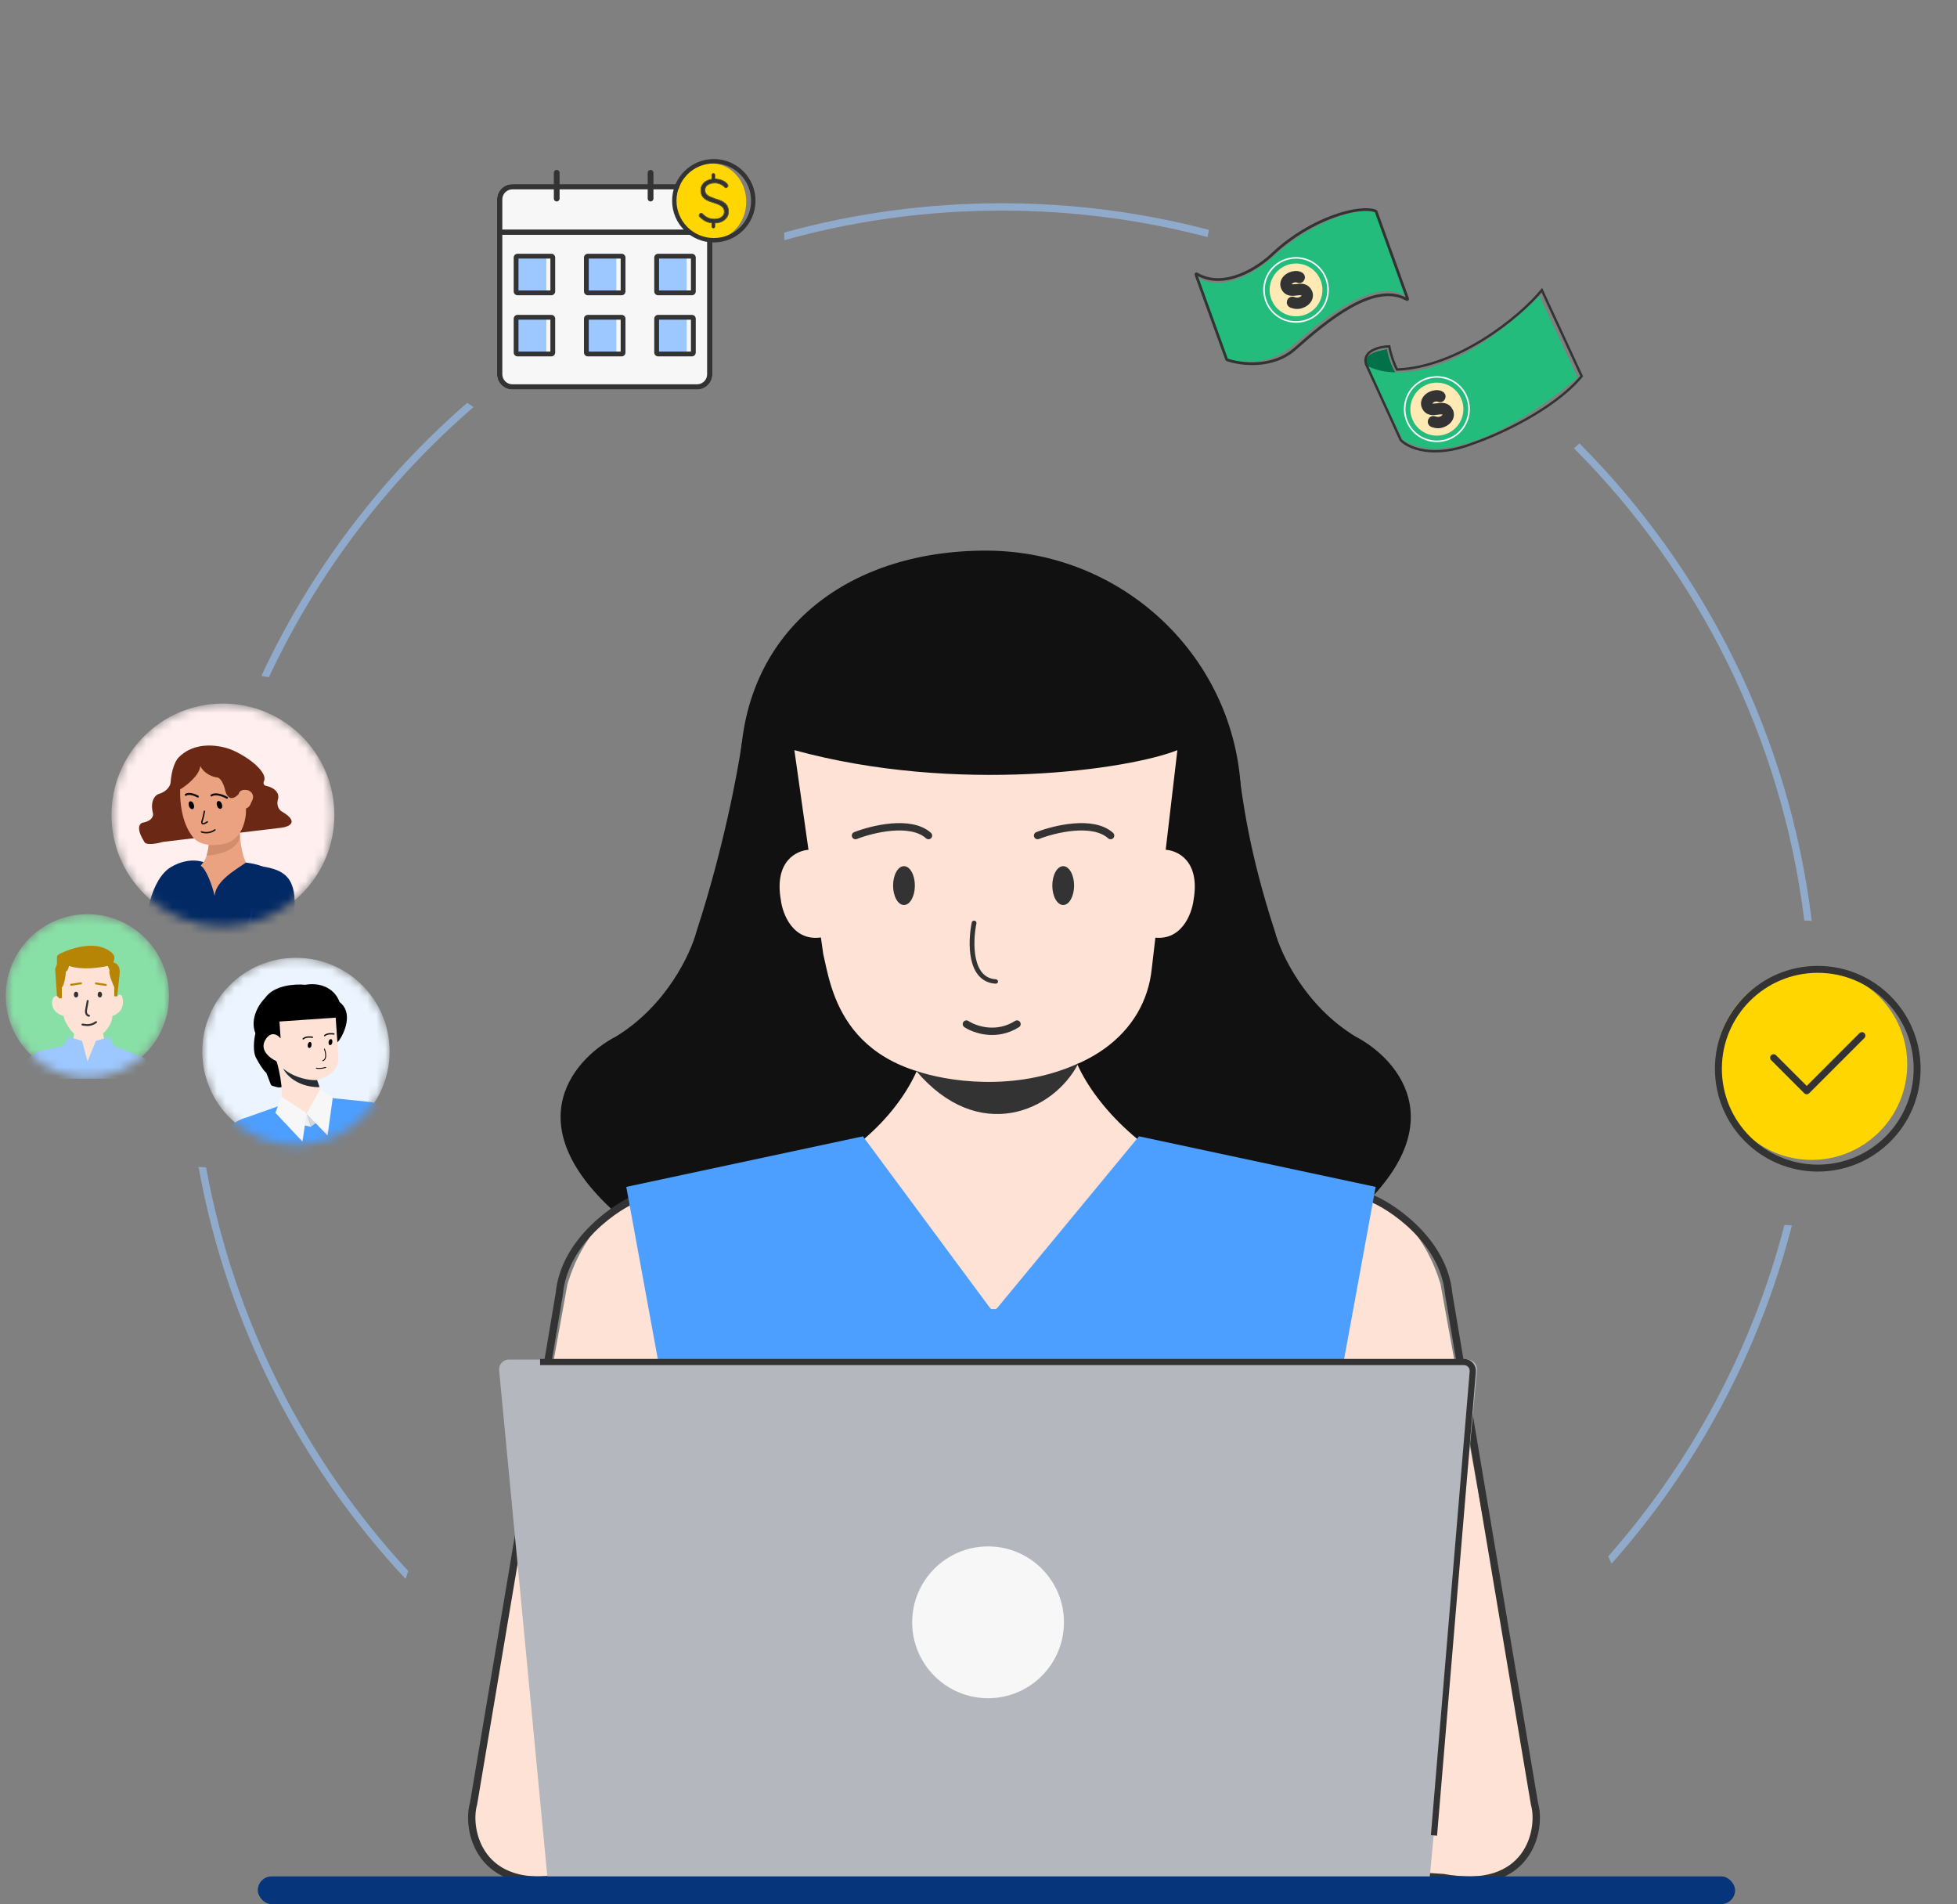
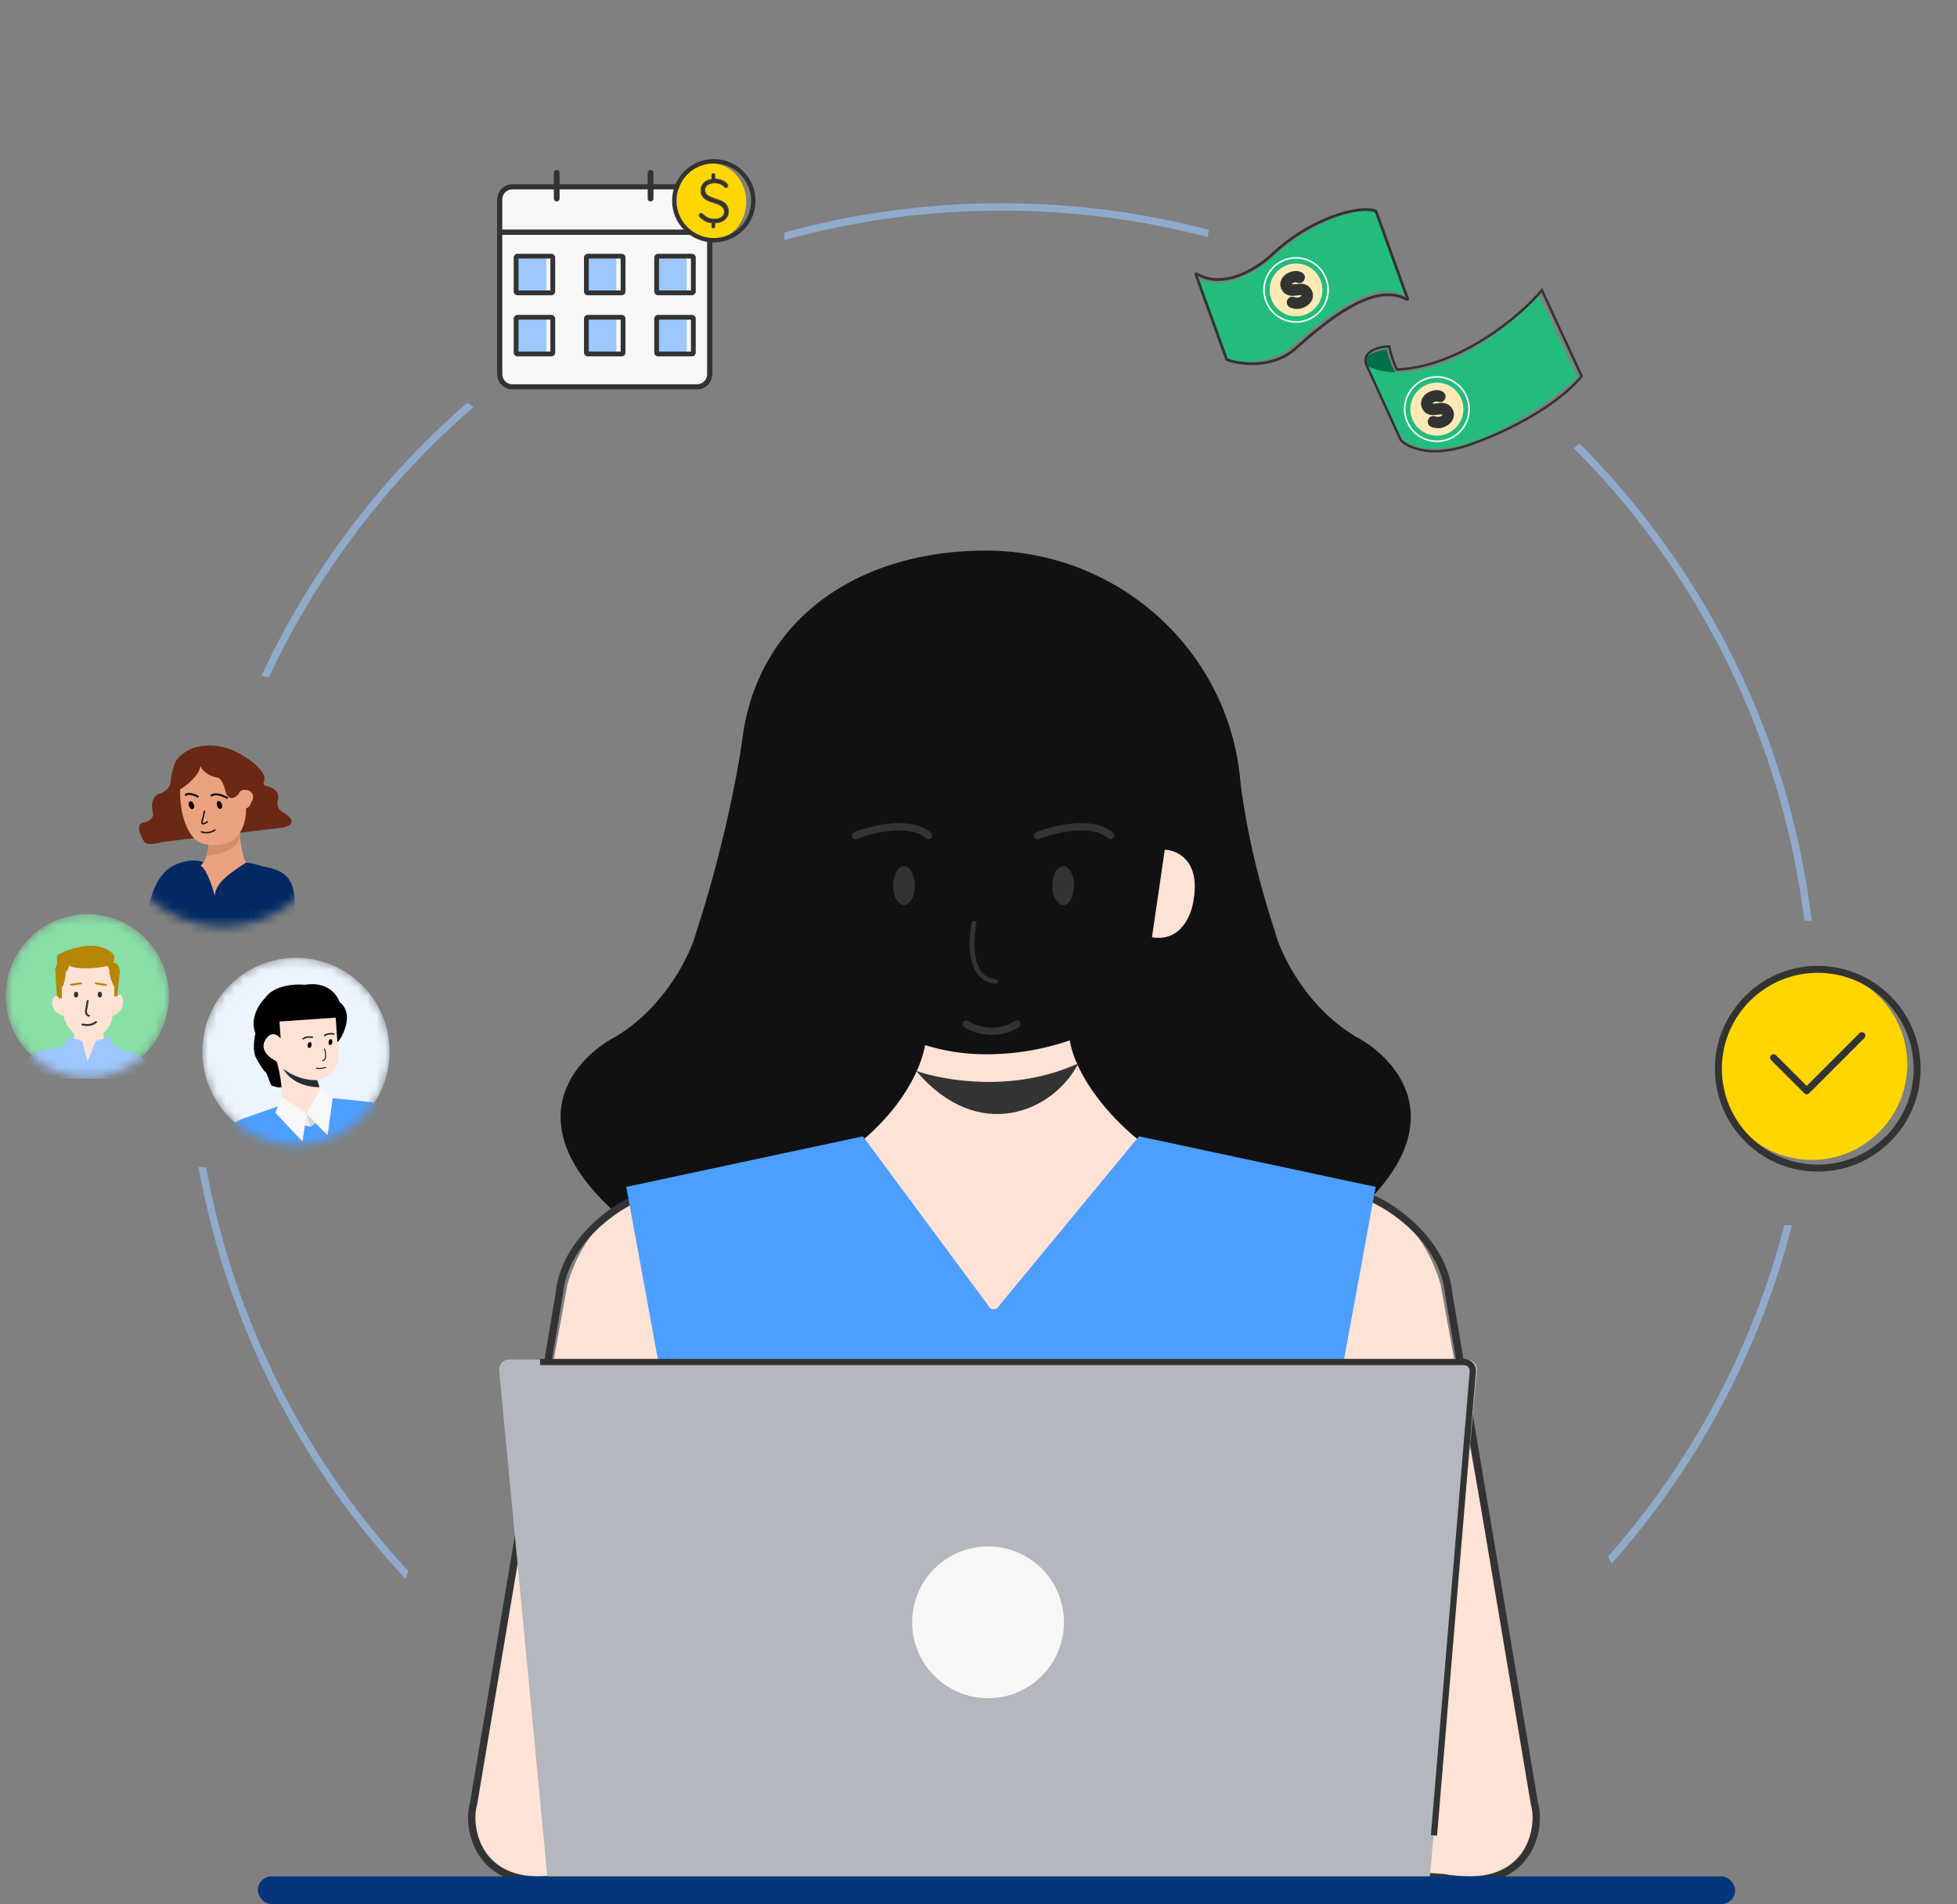
<svg xmlns="http://www.w3.org/2000/svg" width="221" height="215" viewBox="0 0 221 215" fill="none">
  <rect x="0" y="0" width="221" height="215" fill="#808080" stroke="none" />
  <circle cx="204.593" cy="120.183" r="10.787" fill="#FFD600" />
  <circle cx="205.276" cy="120.675" r="11.221" stroke="#333333" stroke-width="0.783" stroke-linecap="round" stroke-linejoin="round" />
  <path d="M210.263 116.935L204.029 123.169L200.288 119.429" stroke="#333333" stroke-width="0.783" stroke-linecap="round" stroke-linejoin="round" />
  <path opacity="0.6" fill-rule="evenodd" clip-rule="evenodd" d="M177.74 50.614C177.953 50.436 178.162 50.254 178.369 50.069C192.507 64.264 202.056 83.046 204.598 103.991C204.319 103.966 204.038 103.947 203.755 103.935C201.205 83.22 191.738 64.651 177.74 50.614ZM201.514 138.314C197.858 152.399 190.935 165.163 181.602 175.748C181.738 176.016 181.867 176.288 181.988 176.564C191.56 165.792 198.649 152.759 202.358 138.366C202.075 138.356 201.794 138.338 201.514 138.314ZM113.111 22.95C121.201 22.95 129.047 23.993 136.523 25.954C136.467 26.225 136.415 26.497 136.368 26.771C128.942 24.819 121.148 23.78 113.111 23.78C104.61 23.78 96.38 24.943 88.571 27.119L88.571 27.093C88.571 26.814 88.566 26.537 88.556 26.261C96.374 24.103 104.608 22.95 113.111 22.95ZM156.358 195.817C156.589 196.01 156.826 196.197 157.067 196.378C144.002 203.49 129.028 207.53 113.111 207.53C97.7 207.53 83.172 203.743 70.406 197.046C70.67 196.877 70.93 196.7 71.183 196.515C83.74 203.024 97.996 206.7 113.111 206.7C128.757 206.7 143.485 202.76 156.358 195.817ZM46.11 177.398C34.571 164.932 26.459 149.239 23.273 131.822C22.986 131.802 22.701 131.776 22.416 131.747C25.629 149.564 33.949 165.603 45.805 178.288C45.898 177.988 46 177.691 46.11 177.398ZM53.472 45.968C53.233 45.81 52.998 45.647 52.766 45.481C43.002 53.958 35.035 64.456 29.515 76.325C29.8 76.368 30.084 76.415 30.366 76.466C35.862 64.724 43.779 54.343 53.472 45.968Z" fill="#9CC7FF" />
  <path d="M78.647 105.194C81.645 96.043 83.315 87.181 83.775 83.894L114.774 98.649L119.038 119.967L127.314 135.267L71.153 138.326C57.743 127.597 64.514 119.656 69.576 117.026C75.255 113.555 77.99 107.692 78.647 105.194Z" fill="#111111" />
  <path d="M143.978 105.194C140.98 96.043 140.313 90.08 139.853 86.793L107.851 98.648L103.587 119.967L95.311 135.267L151.472 138.325C164.882 127.597 158.111 119.656 153.049 117.026C147.37 113.555 144.635 107.692 143.978 105.194Z" fill="#111111" />
  <path fill-rule="evenodd" clip-rule="evenodd" d="M104.576 116.04C104.93 119.026 102.501 124.926 96.366 129.587L97.97 147.832H112.668V116.04H104.576ZM120.76 116.04C120.406 119.026 123.341 124.778 129.476 129.439L127.366 147.832H112.668V116.04H120.76Z" fill="#FEE2D5" />
  <path d="M140.169 90.609C140.169 106.314 127.26 119.045 111.336 119.045C95.412 119.045 83.591 102.908 83.591 87.203C83.591 71.498 95.412 62.172 111.336 62.172C127.26 62.172 140.169 74.904 140.169 90.609Z" fill="#111111" />
  <path d="M162.676 144.999C160.976 139.333 157.463 136.291 155.137 135.478C154.855 135.38 154.564 135.56 154.489 135.849L146.744 165.553C146.724 165.63 146.721 165.713 146.735 165.791C149.017 178.618 151.383 184.782 152.687 194.869C152.734 195.227 152.431 195.535 152.072 195.505C144.416 194.868 118.756 196.347 103.561 198.999C97.443 199.481 94.492 196.288 92.195 195.575C80.076 191.453 78.446 200.649 78.004 204.108C77.993 204.196 78.004 204.282 78.036 204.364C78.834 206.399 79.862 205.141 80.848 204.237C79.654 208.159 82.611 206.475 84.186 205.71C84.514 205.551 84.85 205.79 84.883 206.154C85.054 208.057 85.905 209.147 87.03 207.993C89.532 205.429 91.04 208.407 92.75 209.286C96.489 211.209 101.33 207.939 103.561 207.993L165.89 211.879C173.63 211.961 173.987 206.012 173.198 203.026L162.676 144.999Z" fill="#FEE2D5" />
  <path d="M154.776 135.261C156.949 136.083 163.032 140.01 163.596 146.071L173.286 203.684C174.108 206.503 172.716 213.84 162.991 212.008L146.295 210.92" stroke="#333333" stroke-width="0.83" stroke-linecap="round" stroke-linejoin="round" />
  <path d="M64.083 144.999C65.783 139.333 69.296 136.291 71.621 135.479C71.903 135.38 72.194 135.56 72.27 135.849L80.014 165.553C80.035 165.63 80.037 165.713 80.023 165.792C77.742 178.618 75.376 184.782 74.071 194.869C74.025 195.227 74.327 195.535 74.687 195.505C82.342 194.868 108.003 196.347 123.197 198.999C129.315 199.481 132.267 196.288 134.564 195.576C146.683 191.453 148.312 200.649 148.755 204.108C148.766 204.196 148.755 204.283 148.723 204.364C147.925 206.399 146.897 205.141 145.911 204.237C147.105 208.159 144.148 206.476 142.573 205.71C142.244 205.551 141.908 205.79 141.876 206.154C141.705 208.057 140.854 209.147 139.728 207.993C137.227 205.429 135.719 208.407 134.008 209.286C130.27 211.209 125.429 207.94 123.197 207.993L60.869 211.879C53.128 211.961 52.772 206.012 53.561 203.027L64.083 144.999Z" fill="#FEE2D5" />
  <path d="M71.983 135.261C69.81 136.083 63.726 140.01 63.163 146.071L53.472 203.684C52.65 206.503 54.042 213.84 63.768 212.008L80.464 210.92" stroke="#333333" stroke-width="0.83" stroke-linecap="round" stroke-linejoin="round" />
  <path d="M65.021 189.698L63.595 197.897C63.534 198.251 63.814 198.57 64.173 198.549C73.535 198.007 94.901 197.958 111.035 201.879" stroke="#333333" stroke-width="0.83" stroke-linecap="round" stroke-linejoin="round" />
  <path d="M79.631 182.637L70.723 134.017L97.447 128.306L111.766 147.641C111.98 147.93 112.408 147.942 112.637 147.664L128.625 128.306L155.349 134.017L146.441 182.637H79.631Z" fill="#4C9EFF" />
  <path d="M62.907 212.85C62.337 212.85 61.86 212.417 61.806 211.849L56.365 154.725C56.303 154.075 56.814 153.513 57.467 153.513H165.695C166.347 153.513 166.857 154.074 166.797 154.723L161.47 211.846C161.417 212.415 160.94 212.85 160.368 212.85H62.907Z" fill="#B4B7BD" />
-   <path d="M92.967 107.725L89.706 84.702C108.076 89.733 127.617 86.859 132.959 84.702L130.061 109.416C129.319 116.578 122.781 122.018 111.526 122.018C94.965 122.018 93.845 111.373 92.967 107.725Z" fill="#FEE2D5" />
  <ellipse cx="120.065" cy="99.996" rx="1.23" ry="2.193" fill="#333333" />
  <ellipse cx="102.084" cy="99.996" rx="1.23" ry="2.193" fill="#333333" />
  <path fill-rule="evenodd" clip-rule="evenodd" d="M110.054 103.96C110.2 103.988 110.296 104.121 110.268 104.257C110.053 105.302 109.918 106.874 110.198 108.195C110.337 108.855 110.576 109.432 110.94 109.851C111.296 110.261 111.78 110.529 112.449 110.572C112.598 110.581 112.712 110.701 112.705 110.839C112.697 110.977 112.571 111.082 112.422 111.072C111.595 111.019 110.972 110.678 110.523 110.162C110.082 109.654 109.818 108.987 109.669 108.283C109.371 106.875 109.517 105.234 109.739 104.154C109.766 104.018 109.907 103.931 110.054 103.96Z" fill="#333333" />
  <path d="M96.608 94.349C98.523 93.6 102.854 92.55 104.852 94.349" stroke="#333333" stroke-width="0.83" stroke-linecap="round" />
  <path d="M117.172 94.349C119.087 93.6 123.418 92.55 125.417 94.349" stroke="#333333" stroke-width="0.83" stroke-linecap="round" />
  <path d="M109.133 115.631C110.06 116.249 112.5 117.113 114.848 115.631" stroke="#333333" stroke-width="0.83" stroke-linecap="round" />
-   <path d="M88.177 101.61C87.406 97.176 90.024 95.987 91.43 95.947L92.876 105.827C89.598 106.405 88.377 103.256 88.177 101.61Z" fill="#FEE2D5" />
  <path d="M134.788 101.61C135.559 97.176 132.941 95.987 131.535 95.947L130.089 105.827C133.366 106.405 134.587 103.256 134.788 101.61Z" fill="#FEE2D5" />
  <circle cx="111.58" cy="183.182" r="8.57" fill="#F7F7F7" />
  <path d="M103.462 120.92C106.691 122.034 114.492 123.392 121.779 120.071C118.974 125.529 110.496 129.221 103.462 120.92Z" fill="#333333" />
  <path d="M60.992 153.792H165.321C165.907 153.792 166.367 154.293 166.318 154.876L161.936 207.243" stroke="#333333" stroke-width="0.7" />
  <rect x="29.113" y="211.871" width="166.825" height="3.129" rx="1.565" fill="#06357C" />
  <path d="M138.286 40.539L135.177 31.333C138.216 33.16 142.264 30.453 143.909 28.871C148.283 24.892 153.7 23.272 155.432 23.91L158.619 33.372C155.084 31.316 149.556 35.888 145.874 39.097C143.309 41.331 139.747 40.989 138.286 40.539Z" fill="#23BC7C" />
  <path d="M138.522 40.588L135.051 31.001C135.031 30.945 135.094 30.895 135.145 30.925C138.298 32.78 142.221 30.162 143.812 28.594C148.103 24.61 153.542 23.121 155.362 23.837C155.379 23.843 155.39 23.856 155.396 23.872L158.96 33.737C158.98 33.792 158.917 33.842 158.866 33.813C155.176 31.732 149.811 36.228 146.227 39.405C143.712 41.635 140.086 41.152 138.559 40.625C138.542 40.619 138.529 40.605 138.522 40.588Z" stroke="#333333" stroke-width="0.31" stroke-linecap="round" />
  <circle cx="146.359" cy="32.735" r="2.981" transform="rotate(-24.522 146.359 32.735)" fill="#FFEAB6" />
  <circle cx="146.359" cy="32.735" r="3.619" transform="rotate(-24.522 146.359 32.735)" stroke="white" stroke-width="0.178" />
  <path d="M147.103 34.235C146.894 34.334 146.696 34.384 146.509 34.386C146.322 34.387 146.126 34.351 145.921 34.277C145.902 34.272 145.883 34.264 145.864 34.252C145.848 34.239 145.835 34.222 145.825 34.2C145.81 34.166 145.809 34.13 145.821 34.091C145.836 34.051 145.86 34.023 145.894 34.008C145.927 33.992 145.964 33.992 146.004 34.008C146.165 34.075 146.328 34.108 146.492 34.107C146.658 34.105 146.821 34.067 146.979 33.995C147.112 33.934 147.221 33.86 147.304 33.771C147.391 33.682 147.447 33.584 147.472 33.478C147.498 33.373 147.487 33.269 147.44 33.166C147.382 33.039 147.301 32.952 147.196 32.906C147.09 32.857 146.969 32.833 146.832 32.835C146.694 32.835 146.546 32.845 146.389 32.867C146.26 32.885 146.134 32.897 146.013 32.902C145.89 32.905 145.774 32.894 145.666 32.87C145.556 32.842 145.459 32.793 145.372 32.722C145.286 32.651 145.213 32.55 145.154 32.419C145.087 32.272 145.066 32.124 145.092 31.975C145.118 31.826 145.187 31.687 145.299 31.559C145.413 31.426 145.564 31.317 145.753 31.231C145.917 31.156 146.086 31.113 146.261 31.1C146.439 31.085 146.597 31.112 146.735 31.18C146.797 31.205 146.837 31.236 146.853 31.272C146.866 31.3 146.864 31.334 146.849 31.375C146.834 31.415 146.81 31.443 146.777 31.458C146.749 31.471 146.721 31.472 146.693 31.461C146.619 31.424 146.536 31.4 146.443 31.389C146.35 31.374 146.253 31.375 146.153 31.391C146.055 31.405 145.959 31.433 145.865 31.477C145.735 31.536 145.626 31.611 145.54 31.7C145.455 31.786 145.399 31.88 145.372 31.983C145.348 32.084 145.36 32.188 145.408 32.293C145.461 32.41 145.538 32.49 145.639 32.535C145.74 32.58 145.856 32.602 145.987 32.603C146.116 32.6 146.252 32.592 146.393 32.578C146.527 32.557 146.659 32.544 146.787 32.539C146.917 32.53 147.038 32.538 147.151 32.564C147.266 32.589 147.369 32.639 147.461 32.715C147.555 32.789 147.636 32.9 147.703 33.047C147.767 33.188 147.785 33.334 147.757 33.484C147.728 33.635 147.658 33.776 147.547 33.907C147.439 34.037 147.291 34.146 147.103 34.235Z" fill="#333333" />
  <path d="M147.103 34.235C146.894 34.334 146.696 34.384 146.509 34.386C146.322 34.387 146.126 34.351 145.921 34.277C145.902 34.272 145.883 34.264 145.864 34.252C145.848 34.239 145.835 34.222 145.825 34.2C145.81 34.166 145.809 34.13 145.821 34.091C145.836 34.051 145.86 34.023 145.894 34.008C145.927 33.992 145.964 33.992 146.004 34.008C146.165 34.075 146.328 34.108 146.492 34.107C146.658 34.105 146.821 34.067 146.979 33.995C147.112 33.934 147.221 33.86 147.304 33.771C147.391 33.682 147.447 33.584 147.472 33.478C147.498 33.373 147.487 33.269 147.44 33.166C147.382 33.039 147.301 32.952 147.196 32.906C147.09 32.857 146.969 32.833 146.832 32.835C146.694 32.835 146.546 32.845 146.389 32.867C146.26 32.885 146.134 32.897 146.013 32.902C145.89 32.905 145.774 32.894 145.666 32.87C145.556 32.842 145.459 32.793 145.372 32.722C145.286 32.651 145.213 32.55 145.154 32.419C145.087 32.272 145.066 32.124 145.092 31.975C145.118 31.826 145.187 31.687 145.299 31.559C145.413 31.426 145.564 31.317 145.753 31.231C145.917 31.156 146.086 31.113 146.261 31.1C146.439 31.085 146.597 31.112 146.735 31.18C146.797 31.205 146.837 31.236 146.853 31.272C146.866 31.3 146.864 31.334 146.849 31.375C146.834 31.415 146.81 31.443 146.777 31.458C146.749 31.471 146.721 31.472 146.693 31.461C146.619 31.424 146.536 31.4 146.443 31.389C146.35 31.374 146.253 31.375 146.153 31.391C146.055 31.405 145.959 31.433 145.865 31.477C145.735 31.536 145.626 31.611 145.54 31.7C145.455 31.786 145.399 31.88 145.372 31.983C145.348 32.084 145.36 32.188 145.408 32.293C145.461 32.41 145.538 32.49 145.639 32.535C145.74 32.58 145.856 32.602 145.987 32.603C146.116 32.6 146.252 32.592 146.393 32.578C146.527 32.557 146.659 32.544 146.787 32.539C146.917 32.53 147.038 32.538 147.151 32.564C147.266 32.589 147.369 32.639 147.461 32.715C147.555 32.789 147.636 32.9 147.703 33.047C147.767 33.188 147.785 33.334 147.757 33.484C147.728 33.635 147.658 33.776 147.547 33.907C147.439 34.037 147.291 34.146 147.103 34.235Z" stroke="#333333" />
  <line x1="145.722" y1="31.309" x2="145.561" y2="30.956" stroke="#333333" stroke-width="0.178" stroke-linecap="round" />
  <line x1="147.179" y1="34.503" x2="147.057" y2="34.235" stroke="#333333" stroke-width="0.178" stroke-linecap="round" />
  <path d="M154.982 42.329C153.04 39.932 155.465 39.732 156.62 39.414C157.05 41.804 158.277 43.139 158.875 43.816L156.006 44.533L154.982 42.329Z" fill="#027149" />
  <path d="M173.837 33.408C164.33 42.915 157.529 42.529 155.042 41.599L154.34 41.299L158.406 49.643C163.73 53.212 173.788 46.45 178.152 42.622L173.837 33.408Z" fill="#23BC7C" />
  <path d="M156.886 39.108C157.045 40.002 157.423 41.09 157.759 41.725C164.538 41.479 171.558 35.886 174.119 32.76L178.616 42.477C175.475 46.255 169.164 49.103 166.401 50.054C161.784 51.848 158.996 50.553 158.179 49.681L154.253 41.084C153.85 39.562 155.902 39.12 156.886 39.108Z" stroke="#333333" stroke-width="0.271" stroke-linecap="round" />
  <circle cx="162.263" cy="46.198" r="2.995" transform="rotate(-25.298 162.263 46.198)" fill="#FFEAB6" />
  <circle cx="162.263" cy="46.197" r="3.637" transform="rotate(-25.298 162.263 46.197)" stroke="white" stroke-width="0.179" />
  <path d="M163.031 47.695C162.822 47.797 162.623 47.85 162.436 47.855C162.248 47.859 162.05 47.825 161.844 47.753C161.824 47.748 161.805 47.741 161.787 47.729C161.77 47.717 161.757 47.699 161.747 47.677C161.731 47.644 161.729 47.607 161.741 47.568C161.755 47.527 161.779 47.499 161.813 47.483C161.846 47.467 161.883 47.467 161.924 47.481C162.087 47.547 162.25 47.578 162.415 47.575C162.582 47.57 162.745 47.53 162.903 47.456C163.036 47.393 163.144 47.316 163.227 47.226C163.312 47.135 163.367 47.036 163.392 46.93C163.416 46.824 163.404 46.719 163.355 46.617C163.295 46.489 163.212 46.403 163.106 46.358C162.999 46.31 162.877 46.289 162.739 46.292C162.601 46.293 162.453 46.306 162.295 46.33C162.165 46.35 162.039 46.364 161.917 46.371C161.794 46.375 161.678 46.365 161.568 46.343C161.458 46.317 161.359 46.269 161.271 46.198C161.184 46.128 161.109 46.027 161.048 45.897C160.978 45.75 160.956 45.602 160.979 45.452C161.003 45.301 161.071 45.161 161.182 45.03C161.295 44.896 161.445 44.784 161.634 44.695C161.797 44.618 161.967 44.571 162.143 44.556C162.321 44.539 162.48 44.564 162.62 44.63C162.683 44.655 162.722 44.685 162.739 44.721C162.752 44.749 162.752 44.783 162.737 44.824C162.722 44.865 162.698 44.893 162.665 44.909C162.638 44.922 162.609 44.923 162.581 44.913C162.506 44.877 162.422 44.854 162.329 44.844C162.235 44.831 162.138 44.833 162.037 44.85C161.94 44.865 161.844 44.896 161.75 44.94C161.619 45.002 161.511 45.078 161.426 45.169C161.342 45.257 161.287 45.352 161.261 45.456C161.238 45.558 161.252 45.662 161.301 45.767C161.356 45.883 161.435 45.963 161.537 46.007C161.639 46.05 161.755 46.071 161.887 46.07C162.017 46.066 162.153 46.056 162.295 46.04C162.43 46.017 162.562 46.002 162.691 45.995C162.821 45.984 162.943 45.991 163.056 46.016C163.172 46.039 163.277 46.088 163.37 46.162C163.465 46.236 163.548 46.346 163.617 46.493C163.684 46.634 163.704 46.781 163.677 46.932C163.651 47.084 163.582 47.226 163.473 47.359C163.365 47.491 163.218 47.603 163.031 47.695Z" fill="#333333" />
  <path d="M163.031 47.695C162.822 47.797 162.623 47.85 162.436 47.855C162.248 47.859 162.05 47.825 161.844 47.753C161.824 47.748 161.805 47.741 161.787 47.729C161.77 47.717 161.757 47.699 161.747 47.677C161.731 47.644 161.729 47.607 161.741 47.568C161.755 47.527 161.779 47.499 161.813 47.483C161.846 47.467 161.883 47.467 161.924 47.481C162.087 47.547 162.25 47.578 162.415 47.575C162.582 47.57 162.745 47.53 162.903 47.456C163.036 47.393 163.144 47.316 163.227 47.226C163.312 47.135 163.367 47.036 163.392 46.93C163.416 46.824 163.404 46.719 163.355 46.617C163.295 46.489 163.212 46.403 163.106 46.358C162.999 46.31 162.877 46.289 162.739 46.292C162.601 46.293 162.453 46.306 162.295 46.33C162.165 46.35 162.039 46.364 161.917 46.371C161.794 46.375 161.678 46.365 161.568 46.343C161.458 46.317 161.359 46.269 161.271 46.198C161.184 46.128 161.109 46.027 161.048 45.897C160.978 45.75 160.956 45.602 160.979 45.452C161.003 45.301 161.071 45.161 161.182 45.03C161.295 44.896 161.445 44.784 161.634 44.695C161.797 44.618 161.967 44.571 162.143 44.556C162.321 44.539 162.48 44.564 162.62 44.63C162.683 44.655 162.722 44.685 162.739 44.721C162.752 44.749 162.752 44.783 162.737 44.824C162.722 44.865 162.698 44.893 162.665 44.909C162.638 44.922 162.609 44.923 162.581 44.913C162.506 44.877 162.422 44.854 162.329 44.844C162.235 44.831 162.138 44.833 162.037 44.85C161.94 44.865 161.844 44.896 161.75 44.94C161.619 45.002 161.511 45.078 161.426 45.169C161.342 45.257 161.287 45.352 161.261 45.456C161.238 45.558 161.252 45.662 161.301 45.767C161.356 45.883 161.435 45.963 161.537 46.007C161.639 46.05 161.755 46.071 161.887 46.07C162.017 46.066 162.153 46.056 162.295 46.04C162.43 46.017 162.562 46.002 162.691 45.995C162.821 45.984 162.943 45.991 163.056 46.016C163.172 46.039 163.277 46.088 163.37 46.162C163.465 46.236 163.548 46.346 163.617 46.493C163.684 46.634 163.704 46.781 163.677 46.932C163.651 47.084 163.582 47.226 163.473 47.359C163.365 47.491 163.218 47.603 163.031 47.695Z" stroke="#333333" />
  <line x1="161.603" y1="44.773" x2="161.437" y2="44.421" stroke="#333333" stroke-width="0.179" stroke-linecap="round" />
  <line x1="163.111" y1="47.963" x2="162.984" y2="47.694" stroke="#333333" stroke-width="0.179" stroke-linecap="round" />
  <path d="M56.128 22.518C56.128 21.561 56.904 20.786 57.861 20.786H78.718C79.675 20.786 80.451 21.561 80.451 22.518V42.258C80.451 43.215 79.675 43.99 78.718 43.99H57.861C56.904 43.99 56.128 43.215 56.128 42.258V22.518Z" fill="#F7F7F7" />
  <path fill-rule="evenodd" clip-rule="evenodd" d="M78.718 21.382H57.861C57.233 21.382 56.725 21.891 56.725 22.518V42.258C56.725 42.885 57.233 43.394 57.861 43.394H78.718C79.346 43.394 79.854 42.885 79.854 42.258V22.518C79.854 21.891 79.346 21.382 78.718 21.382ZM57.861 20.786C56.904 20.786 56.128 21.561 56.128 22.518V42.258C56.128 43.215 56.904 43.99 57.861 43.99H78.718C79.675 43.99 80.451 43.215 80.451 42.258V22.518C80.451 21.561 79.675 20.786 78.718 20.786H57.861Z" fill="#333333" />
  <path fill-rule="evenodd" clip-rule="evenodd" d="M62.868 19.185C63.048 19.185 63.193 19.331 63.193 19.51L63.193 22.422C63.193 22.602 63.048 22.747 62.868 22.747C62.689 22.747 62.544 22.602 62.544 22.422L62.544 19.51C62.544 19.331 62.689 19.185 62.868 19.185Z" fill="#333333" />
  <path fill-rule="evenodd" clip-rule="evenodd" d="M73.467 19.185C73.647 19.185 73.792 19.331 73.792 19.51L73.792 22.422C73.792 22.602 73.647 22.747 73.467 22.747C73.288 22.747 73.142 22.602 73.142 22.422L73.142 19.51C73.142 19.331 73.288 19.185 73.467 19.185Z" fill="#333333" />
  <path fill-rule="evenodd" clip-rule="evenodd" d="M79.977 26.516L56.48 26.516L56.48 25.92L79.977 25.92V26.516Z" fill="#333333" />
  <path d="M58.46 28.896H61.696V33.078H58.46V28.896Z" fill="#9CC7FF" />
  <path fill-rule="evenodd" clip-rule="evenodd" d="M58.552 29.195V32.798H62.155V29.195H58.552ZM58.444 28.654C58.205 28.654 58.011 28.848 58.011 29.087V32.906C58.011 33.145 58.205 33.339 58.444 33.339H62.263C62.502 33.339 62.696 33.145 62.696 32.906V29.087C62.696 28.848 62.502 28.654 62.263 28.654H58.444Z" fill="#333333" />
  <path d="M66.396 28.896H69.6V33.078H66.396V28.896Z" fill="#9CC7FF" />
  <path fill-rule="evenodd" clip-rule="evenodd" d="M66.488 29.195V32.798H70.091V29.195H66.488ZM66.38 28.654C66.141 28.654 65.947 28.848 65.947 29.087V32.906C65.947 33.145 66.141 33.339 66.38 33.339H70.199C70.439 33.339 70.633 33.145 70.633 32.906V29.087C70.633 28.848 70.439 28.654 70.199 28.654H66.38Z" fill="#333333" />
  <path d="M74.333 28.896H77.546V33.078H74.333V28.896Z" fill="#9CC7FF" />
  <path fill-rule="evenodd" clip-rule="evenodd" d="M74.424 29.195V32.798H78.027V29.195H74.424ZM74.316 28.654C74.077 28.654 73.883 28.848 73.883 29.087V32.906C73.883 33.145 74.077 33.339 74.316 33.339H78.135C78.375 33.339 78.569 33.145 78.569 32.906V29.087C78.569 28.848 78.375 28.654 78.135 28.654H74.316Z" fill="#333333" />
  <path d="M58.46 35.797H61.696V39.979H58.46V35.797Z" fill="#9CC7FF" />
  <path fill-rule="evenodd" clip-rule="evenodd" d="M58.552 36.096V39.699H62.155V36.096H58.552ZM58.444 35.554C58.205 35.554 58.011 35.748 58.011 35.988V39.807C58.011 40.046 58.205 40.24 58.444 40.24H62.263C62.502 40.24 62.696 40.046 62.696 39.807V35.988C62.696 35.748 62.502 35.554 62.263 35.554H58.444Z" fill="#333333" />
  <path d="M66.396 35.797H69.6V39.979H66.396V35.797Z" fill="#9CC7FF" />
  <path fill-rule="evenodd" clip-rule="evenodd" d="M66.488 36.096V39.699H70.091V36.096H66.488ZM66.38 35.554C66.141 35.554 65.947 35.748 65.947 35.988V39.807C65.947 40.046 66.141 40.24 66.38 40.24H70.199C70.439 40.24 70.633 40.046 70.633 39.807V35.988C70.633 35.748 70.439 35.554 70.199 35.554H66.38Z" fill="#333333" />
  <path d="M74.333 35.797H77.546V39.979H74.333V35.797Z" fill="#9CC7FF" />
  <path fill-rule="evenodd" clip-rule="evenodd" d="M74.424 36.096V39.699H78.027V36.096H74.424ZM74.316 35.554C74.077 35.554 73.883 35.748 73.883 35.988V39.807C73.883 40.046 74.077 40.24 74.316 40.24H78.135C78.375 40.24 78.569 40.046 78.569 39.807V35.988C78.569 35.748 78.375 35.554 78.135 35.554H74.316Z" fill="#333333" />
  <path d="M84.273 22.774C84.273 25.159 82.51 27.093 80.335 27.093C78.161 27.093 76.398 25.159 76.398 22.774C76.398 20.389 78.161 18.455 80.335 18.455C82.51 18.455 84.273 20.389 84.273 22.774Z" fill="#FFD600" />
  <path d="M80.692 25.165C80.344 25.17 80.043 25.115 79.787 25.001C79.531 24.887 79.287 24.715 79.054 24.487C79.031 24.469 79.011 24.446 78.993 24.418C78.979 24.391 78.972 24.359 78.972 24.323C78.972 24.268 78.993 24.217 79.034 24.172C79.079 24.126 79.129 24.103 79.184 24.103C79.239 24.103 79.289 24.126 79.335 24.172C79.513 24.364 79.714 24.51 79.938 24.61C80.166 24.711 80.411 24.761 80.671 24.761C80.89 24.761 81.084 24.727 81.253 24.658C81.427 24.59 81.564 24.491 81.664 24.364C81.765 24.236 81.815 24.087 81.815 23.918C81.815 23.708 81.758 23.539 81.644 23.411C81.53 23.279 81.379 23.172 81.192 23.089C81.004 23.003 80.797 22.925 80.568 22.856C80.381 22.802 80.203 22.74 80.034 22.671C79.865 22.598 79.714 22.512 79.582 22.411C79.449 22.306 79.347 22.178 79.273 22.027C79.2 21.877 79.164 21.694 79.164 21.479C79.164 21.237 79.228 21.023 79.356 20.835C79.484 20.648 79.664 20.502 79.897 20.397C80.134 20.287 80.408 20.232 80.719 20.232C80.989 20.232 81.246 20.278 81.493 20.369C81.744 20.461 81.943 20.596 82.089 20.774C82.158 20.847 82.192 20.913 82.192 20.972C82.192 21.018 82.169 21.064 82.124 21.109C82.078 21.155 82.028 21.178 81.973 21.178C81.927 21.178 81.888 21.162 81.856 21.13C81.779 21.034 81.68 20.95 81.562 20.876C81.443 20.799 81.311 20.739 81.164 20.698C81.023 20.657 80.874 20.637 80.719 20.637C80.504 20.637 80.31 20.671 80.137 20.739C79.968 20.803 79.833 20.897 79.732 21.02C79.636 21.144 79.589 21.292 79.589 21.466C79.589 21.657 79.643 21.815 79.753 21.938C79.863 22.062 80.007 22.164 80.185 22.247C80.363 22.324 80.552 22.397 80.753 22.466C80.95 22.521 81.137 22.585 81.315 22.658C81.498 22.726 81.658 22.813 81.795 22.918C81.936 23.023 82.046 23.155 82.124 23.315C82.206 23.475 82.247 23.676 82.247 23.918C82.247 24.151 82.18 24.361 82.048 24.549C81.916 24.736 81.733 24.884 81.5 24.994C81.272 25.104 81.002 25.161 80.692 25.165Z" fill="#333333" />
  <path fill-rule="evenodd" clip-rule="evenodd" d="M80.692 25.224L80.692 25.224C80.339 25.229 80.028 25.173 79.763 25.055C79.501 24.938 79.251 24.763 79.015 24.531C78.987 24.509 78.964 24.482 78.943 24.451L78.941 24.448L78.939 24.445C78.921 24.408 78.913 24.366 78.913 24.322C78.913 24.251 78.94 24.187 78.99 24.132L78.992 24.13L78.992 24.13C79.046 24.075 79.111 24.044 79.184 24.044C79.258 24.044 79.322 24.075 79.377 24.13L79.379 24.131L79.379 24.131C79.552 24.318 79.746 24.459 79.962 24.556C80.183 24.653 80.419 24.701 80.671 24.701C80.884 24.701 81.07 24.668 81.231 24.603L81.232 24.603L81.232 24.603C81.397 24.538 81.525 24.445 81.618 24.327C81.71 24.21 81.756 24.074 81.756 23.918C81.756 23.719 81.702 23.565 81.6 23.451L81.599 23.45L81.599 23.45C81.491 23.325 81.348 23.223 81.168 23.143L81.167 23.143L81.167 23.143C80.983 23.058 80.777 22.981 80.551 22.913C80.362 22.858 80.183 22.796 80.012 22.726L80.01 22.726L80.01 22.726C79.837 22.651 79.683 22.562 79.546 22.458L79.545 22.457L79.545 22.457C79.406 22.347 79.297 22.212 79.22 22.053C79.142 21.892 79.105 21.7 79.105 21.479C79.105 21.226 79.172 21 79.307 20.802C79.441 20.604 79.631 20.452 79.872 20.343C80.119 20.229 80.401 20.173 80.719 20.173C80.995 20.173 81.26 20.22 81.514 20.314C81.772 20.408 81.98 20.548 82.134 20.734C82.205 20.811 82.251 20.891 82.251 20.972C82.251 21.039 82.218 21.099 82.165 21.151C82.111 21.206 82.046 21.237 81.973 21.237C81.912 21.237 81.858 21.215 81.814 21.172L81.812 21.17L81.81 21.167C81.737 21.077 81.644 20.997 81.531 20.927L81.529 20.926L81.529 20.926C81.416 20.852 81.289 20.795 81.148 20.755L81.148 20.755L81.148 20.755C81.012 20.716 80.869 20.696 80.719 20.696C80.511 20.696 80.324 20.729 80.158 20.794L80.158 20.795L80.158 20.795C79.997 20.855 79.872 20.943 79.779 21.057C79.692 21.169 79.648 21.304 79.648 21.465C79.648 21.645 79.699 21.788 79.797 21.899C79.9 22.015 80.037 22.113 80.209 22.192C80.385 22.269 80.572 22.341 80.771 22.409C80.968 22.464 81.157 22.529 81.337 22.602C81.524 22.672 81.688 22.762 81.83 22.87C81.979 22.981 82.095 23.121 82.177 23.289C82.264 23.459 82.306 23.67 82.306 23.918C82.306 24.163 82.236 24.385 82.097 24.583C81.957 24.779 81.766 24.934 81.525 25.047C81.288 25.161 81.01 25.22 80.692 25.224ZM81.5 24.994C81.733 24.884 81.916 24.736 82.048 24.549C82.181 24.361 82.247 24.151 82.247 23.918C82.247 23.676 82.206 23.475 82.124 23.315C82.046 23.155 81.936 23.023 81.795 22.918C81.658 22.813 81.498 22.726 81.315 22.658C81.137 22.584 80.95 22.521 80.753 22.466C80.552 22.397 80.363 22.324 80.185 22.247C80.007 22.164 79.863 22.061 79.753 21.938C79.643 21.815 79.589 21.657 79.589 21.465C79.589 21.292 79.636 21.143 79.732 21.02C79.833 20.897 79.968 20.803 80.137 20.739C80.31 20.671 80.504 20.637 80.719 20.637C80.874 20.637 81.023 20.657 81.164 20.698C81.311 20.739 81.443 20.799 81.562 20.876C81.68 20.949 81.779 21.034 81.856 21.13C81.888 21.162 81.927 21.178 81.973 21.178C82.028 21.178 82.078 21.155 82.124 21.109C82.169 21.064 82.192 21.018 82.192 20.972C82.192 20.913 82.158 20.847 82.089 20.773C81.943 20.595 81.744 20.461 81.493 20.369C81.246 20.278 80.989 20.232 80.719 20.232C80.408 20.232 80.134 20.287 79.897 20.397C79.664 20.502 79.484 20.648 79.356 20.835C79.228 21.023 79.164 21.237 79.164 21.479C79.164 21.694 79.2 21.877 79.273 22.027C79.347 22.178 79.449 22.306 79.582 22.411C79.714 22.511 79.865 22.598 80.034 22.671C80.203 22.74 80.381 22.802 80.568 22.856C80.797 22.925 81.004 23.002 81.192 23.089C81.379 23.171 81.53 23.279 81.644 23.411C81.758 23.539 81.815 23.708 81.815 23.918C81.815 24.087 81.765 24.236 81.664 24.363C81.564 24.491 81.427 24.59 81.253 24.658C81.084 24.727 80.89 24.761 80.671 24.761C80.411 24.761 80.166 24.711 79.938 24.61C79.714 24.51 79.513 24.363 79.335 24.172C79.289 24.126 79.239 24.103 79.184 24.103C79.13 24.103 79.079 24.126 79.034 24.172C78.993 24.217 78.972 24.268 78.972 24.322C78.972 24.359 78.979 24.391 78.993 24.418C79.011 24.446 79.031 24.468 79.054 24.487C79.287 24.715 79.531 24.887 79.787 25.001C80.043 25.115 80.344 25.17 80.692 25.165C81.002 25.16 81.272 25.103 81.5 24.994Z" fill="#333333" />
  <path fill-rule="evenodd" clip-rule="evenodd" d="M80.557 20.402C80.444 20.402 80.353 20.311 80.353 20.198L80.353 19.759C80.353 19.646 80.444 19.555 80.557 19.555C80.67 19.555 80.761 19.646 80.761 19.759L80.761 20.198C80.761 20.311 80.67 20.402 80.557 20.402Z" fill="#333333" />
  <path fill-rule="evenodd" clip-rule="evenodd" d="M80.557 25.778C80.444 25.778 80.353 25.686 80.353 25.573L80.353 25.273C80.353 25.16 80.444 25.069 80.557 25.069C80.67 25.069 80.761 25.16 80.761 25.273L80.761 25.573C80.761 25.686 80.67 25.778 80.557 25.778Z" fill="#333333" />
  <path fill-rule="evenodd" clip-rule="evenodd" d="M85.317 22.666C85.317 25.267 83.21 27.375 80.609 27.375C78.009 27.375 75.901 25.267 75.901 22.666C75.901 20.066 78.009 17.958 80.609 17.958C83.21 17.958 85.317 20.066 85.317 22.666ZM80.609 26.877C82.935 26.877 84.82 24.992 84.82 22.666C84.82 20.34 82.935 18.455 80.609 18.455C78.283 18.455 76.398 20.34 76.398 22.666C76.398 24.992 78.283 26.877 80.609 26.877Z" fill="#333333" />
  <mask id="mask0_6533_6251" style="mask-type:alpha" maskUnits="userSpaceOnUse" x="12" y="79" width="26" height="26">
    <path d="M37.76 92.024C37.76 98.975 32.125 104.61 25.174 104.61C18.223 104.61 12.588 98.975 12.588 92.024C12.588 85.073 18.223 79.439 25.174 79.439C32.125 79.439 37.76 85.073 37.76 92.024Z" fill="#D9D9D9" />
  </mask>
  <g mask="url(#mask0_6533_6251)">
-     <path d="M37.76 92.024C37.76 98.975 32.125 104.61 25.174 104.61C18.223 104.61 12.588 98.975 12.588 92.024C12.588 85.073 18.223 79.439 25.174 79.439C32.125 79.439 37.76 85.073 37.76 92.024Z" fill="#FFEFEF" />
    <path d="M31.963 99.812C30.928 97.67 28.027 97.296 26.705 97.377H23.085C21.361 96.764 19.614 97.633 18.957 98.144C16.758 99.916 16.174 104.685 16.484 106.929L16.792 110.924H17.913L17.137 118.506H34.504C34.726 117.437 31.352 117.797 31.589 112.487C31.722 109.503 31.954 106.714 31.963 105.522C31.963 102.864 32.193 100.449 31.963 99.812Z" fill="#022964" />
    <path d="M32.599 109.606L33.234 103.135C33.568 99.142 32.202 98.242 29.606 97.829C28.823 98.194 28.61 98.705 27.956 100.996C27.359 103.088 27.57 107.514 27.357 107.989L32.599 109.606Z" fill="#022964" />
    <path d="M20.075 85.634C21.999 83.528 25.061 84.164 26.352 84.746C28.359 85.65 30.163 87.266 29.838 88.136C29.666 88.442 29.828 88.643 29.931 88.705C31.494 89.035 31.539 89.932 31.365 90.339C31.192 91.125 31.635 91.548 31.878 91.661C33.809 92.818 32.659 93.338 31.842 93.454L18.401 95.062C17.048 95.443 16.478 95.282 16.362 95.154C15.201 93.361 15.834 92.876 16.295 92.857C17.234 92.614 17.339 92.077 17.273 91.839C16.924 90.42 17.526 89.803 17.871 89.671C18.887 89.391 19.22 88.706 19.26 88.398C19.366 86.827 19.847 85.901 20.075 85.634Z" fill="#6B2814" />
    <path d="M27.789 97.393C27.316 96.667 26.883 93.919 27.081 92.508C26.502 90.911 24.832 92.204 23.714 93.535C23.575 97.2 22.991 97.252 22.663 97.756C23.241 98.046 23.955 99.907 24.24 101.157C24.345 99.463 26.65 98.179 27.789 97.393Z" fill="#EBA280" />
    <path d="M23.579 95.391C25.009 95.583 26.516 94.507 27.135 93.951C27.075 94.069 27.066 94.114 27.093 94.488C27.093 94.488 26.995 96.308 23.336 96.622L23.478 96.061L23.579 95.391Z" fill="#D28D6D" />
    <path d="M24.5 87.785C23.347 87.598 22.768 86.843 22.622 86.489C22.528 87.559 21.064 88.698 20.343 89.134C20.271 92.647 21.554 94.454 22.205 94.919C23.263 95.666 24.957 95.411 25.672 95.19C27.476 94.527 27.829 92.312 27.78 91.287C28.16 91.162 28.318 90.799 28.35 90.633C28.896 89.785 28.337 89.34 27.989 89.223C27.22 89.061 26.985 89.437 26.965 89.645C26.08 90.6 25.603 89.88 25.475 89.401C25.178 88.075 24.701 87.771 24.5 87.785Z" fill="#EBA280" />
    <path d="M25.627 90.076C25.244 89.858 24.358 89.502 23.879 89.822" stroke="#111111" stroke-width="0.231" stroke-linecap="round" />
    <path d="M22.342 89.943C22.043 89.773 21.351 89.495 20.977 89.745" stroke="#111111" stroke-width="0.231" stroke-linecap="round" />
    <ellipse cx="0.288" cy="0.455" rx="0.288" ry="0.455" transform="matrix(0.996 -0.085 0.232 0.973 21.217 90.503)" fill="black" />
    <ellipse cx="0.288" cy="0.455" rx="0.288" ry="0.455" transform="matrix(0.996 -0.085 0.232 0.973 24.391 90.471)" fill="black" />
    <g style="mix-blend-mode:multiply" opacity="0.8">
      <path d="M27.64 106.561C27.7 105.62 28.117 103.902 28.325 103.134C28.766 101.187 28.309 104.566 28.013 106.581C28.006 106.633 27.961 106.67 27.909 106.67H27.744C27.684 106.67 27.636 106.621 27.64 106.561Z" fill="#06357C" />
    </g>
    <path d="M23.082 91.605C23.055 91.796 22.959 92.302 22.795 92.794C22.775 92.965 22.869 93.204 23.41 92.794" stroke="#111111" stroke-width="0.161" stroke-linecap="round" />
    <path d="M22.749 93.93C23.017 94.035 23.698 94.136 24.272 93.706" stroke="#111111" stroke-width="0.161" stroke-linecap="round" />
  </g>
  <mask id="mask1_6533_6251" style="mask-type:alpha" maskUnits="userSpaceOnUse" x="22" y="108" width="23" height="22">
    <path d="M22.859 119.272C23.16 125.106 28.134 129.592 33.968 129.291C39.802 128.99 44.287 124.016 43.986 118.182C43.685 112.348 38.712 107.863 32.878 108.164C27.044 108.465 22.558 113.438 22.859 119.272Z" fill="#D9D9D9" />
  </mask>
  <g mask="url(#mask1_6533_6251)">
    <path d="M22.859 119.272C23.16 125.106 28.134 129.592 33.968 129.291C39.802 128.99 44.287 124.016 43.986 118.182C43.685 112.348 38.712 107.863 32.878 108.164C27.044 108.465 22.558 113.438 22.859 119.272Z" fill="#ECF5FF" />
    <path d="M38.234 113.241C39.696 114.34 38.819 116.445 38.19 117.372C38.187 117.376 38.184 117.38 38.18 117.384L36.036 119.669L33.971 122.052C33.958 122.066 33.942 122.077 33.924 122.082C33.17 122.298 31.655 122.698 31.408 122.632L30.788 122.464C30.757 122.456 30.733 122.434 30.721 122.404L30.214 121.087C30.208 121.071 30.198 121.058 30.185 121.046C29.786 120.7 29.324 119.903 29.138 119.536C29.136 119.532 29.134 119.528 29.131 119.524C28.646 118.824 28.83 117.372 28.99 116.701C28.995 116.68 28.993 116.659 28.985 116.639C28.344 115.021 29.412 113.41 30.037 112.796C30.042 112.791 30.046 112.786 30.05 112.781C31.009 111.369 33.366 111.235 34.44 111.345C34.449 111.346 34.458 111.346 34.467 111.344C36.871 110.946 37.947 112.387 38.197 113.189C38.203 113.21 38.217 113.228 38.234 113.241Z" fill="black" stroke="black" stroke-width="0.298" stroke-linecap="round" />
    <path d="M31.466 125.232C32.234 124.056 31.611 121.053 31.204 119.699L35.343 120.447C36.011 122.668 36.414 123.81 36.784 123.896L34.656 127.189L31.466 125.232Z" fill="#FEE2D5" />
    <path d="M41.873 124.436L36.898 123.93L34.651 125.697L31.548 124.863L27.892 126.159C26.838 126.438 26.197 126.973 26.008 127.205L25.926 130.328C32.239 134.056 40.666 129.967 44.091 127.457C43.694 125.183 42.447 124.496 41.873 124.436Z" fill="#4C9EFF" />
    <path d="M34.651 125.722L35.102 127.22L36.829 125.928L36.695 123.307L34.651 125.722Z" fill="#D3D6DD" />
    <path d="M34.651 125.727L35.105 127.237L32.568 126.653L31.757 123.837L34.651 125.727Z" fill="#EEEEEE" />
    <path d="M34.609 125.75L36.183 122.941L37.57 124.007L36.991 128.212L34.609 125.75Z" fill="#F7F7F7" />
    <path d="M34.624 125.698L31.779 123.827L31.1 125.647L34.16 128.907L34.624 125.698Z" fill="#F7F7F7" />
    <path d="M38.216 119.35L37.909 114.906L31.559 115.344L31.691 117.249C30.891 116.34 30.229 116.948 29.998 117.366C29.229 118.553 30.5 119.505 31.232 119.833C32.218 121.806 34.343 122.122 35.282 122.034C37.863 121.629 38.313 120.076 38.216 119.35Z" fill="#FEE2D5" />
    <path d="M36.773 120.53C36.554 120.595 36.039 120.703 35.724 120.607" stroke="black" stroke-width="0.099" stroke-linecap="round" stroke-linejoin="round" />
    <ellipse cx="0.216" cy="0.341" rx="0.216" ry="0.341" transform="matrix(-0.998 0.063 -0.086 0.996 37.565 117.314)" fill="black" />
    <ellipse cx="0.216" cy="0.341" rx="0.216" ry="0.341" transform="matrix(-0.998 0.063 -0.086 0.996 35.211 117.641)" fill="black" />
    <path d="M36.629 118.417C36.782 118.819 36.953 119.654 36.414 119.778" stroke="black" stroke-width="0.099" />
    <path d="M31.987 120.659C33.318 121.781 35.04 121.995 35.735 121.963L35.806 121.941L36.08 122.731L35.975 122.762C33.531 122.716 32.298 121.341 31.987 120.659Z" fill="#282D35" />
  </g>
  <path d="M37.705 116.753C37.475 116.706 36.945 116.678 36.664 116.934" stroke="#111111" stroke-width="0.153" stroke-linecap="round" />
  <path d="M35.277 117.119C35.048 117.073 34.518 117.045 34.237 117.3" stroke="#111111" stroke-width="0.153" stroke-linecap="round" />
  <mask id="mask2_6533_6251" style="mask-type:alpha" maskUnits="userSpaceOnUse" x="0" y="103" width="20" height="19">
    <circle cx="9.869" cy="112.447" r="9.221" fill="#D9D9D9" />
  </mask>
  <g mask="url(#mask2_6533_6251)">
    <circle cx="9.869" cy="112.447" r="9.221" fill="#88E0A6" />
    <path d="M7.601 118.54C8.21 118.043 8.438 116.64 8.475 116C8.881 114.349 10.771 115.162 11.665 115.774C11.439 116.474 11.909 117.91 12.172 118.54L9.83 119.951L7.601 118.54Z" fill="#FEE2D5" />
    <path d="M6.228 109.417L6.432 112.473C6.494 113.409 6.763 113.424 6.89 113.314L13.207 112.779L13.512 109.952C13.614 109.014 13.079 108.712 12.799 108.678C13.064 108.087 12.825 107.736 12.672 107.634C11.103 106.106 8.164 106.997 6.89 107.634C6.544 107.756 6.44 107.957 6.432 108.041V108.857L6.228 109.417Z" fill="#B68505" />
    <path d="M6.984 112.728V111.47C7.243 111.34 7.403 110.234 7.45 109.697C7.675 109.616 7.765 109.239 7.781 109.06C9.228 109.57 11.305 109.273 12.163 109.06L12.366 109.544C12.244 109.931 12.672 110.99 12.901 111.47V112.499H13.232C13.497 112.173 13.716 112.363 13.793 112.499C14.2 113.925 13.232 114.571 12.697 114.715C12.596 116.121 11.297 117.067 10.66 117.364C9.824 117.588 9.327 117.457 9.182 117.364C7.838 116.549 7.281 115.258 7.17 114.715C5.764 114.287 5.786 113.212 5.973 112.728C6.319 112.239 6.576 112.524 6.661 112.728H6.984Z" fill="#FEE2D5" />
    <path d="M9.271 117.533L7.793 117.087L7.118 118.107L4.755 118.617C2.975 119.024 2.395 120.911 2.328 121.803H17.316C17.37 120.172 16.44 119.466 15.968 119.318L12.85 118.107L12.378 117.087L10.827 117.533L9.882 119.845L9.271 117.533Z" fill="#9CC7FF" />
    <path d="M8.033 111.187C8.238 111.187 8.996 111.032 9.149 111.032" stroke="#B68505" stroke-width="0.219" stroke-linecap="round" />
    <path d="M10.834 111.033C11.029 111.093 11.799 111.17 11.946 111.216" stroke="#B68505" stroke-width="0.219" stroke-linecap="round" />
    <ellipse cx="8.591" cy="112.303" rx="0.247" ry="0.326" fill="#333333" />
    <ellipse cx="11.277" cy="112.303" rx="0.247" ry="0.326" fill="#333333" />
    <path d="M9.904 113.021L9.712 114.097C9.688 114.272 9.722 114.637 10.047 114.695" stroke="#333333" stroke-width="0.219" stroke-linecap="round" />
    <path d="M9.312 115.687C9.693 115.73 10.197 115.877 10.847 115.414" stroke="#333333" stroke-width="0.219" stroke-linecap="round" />
  </g>
</svg>